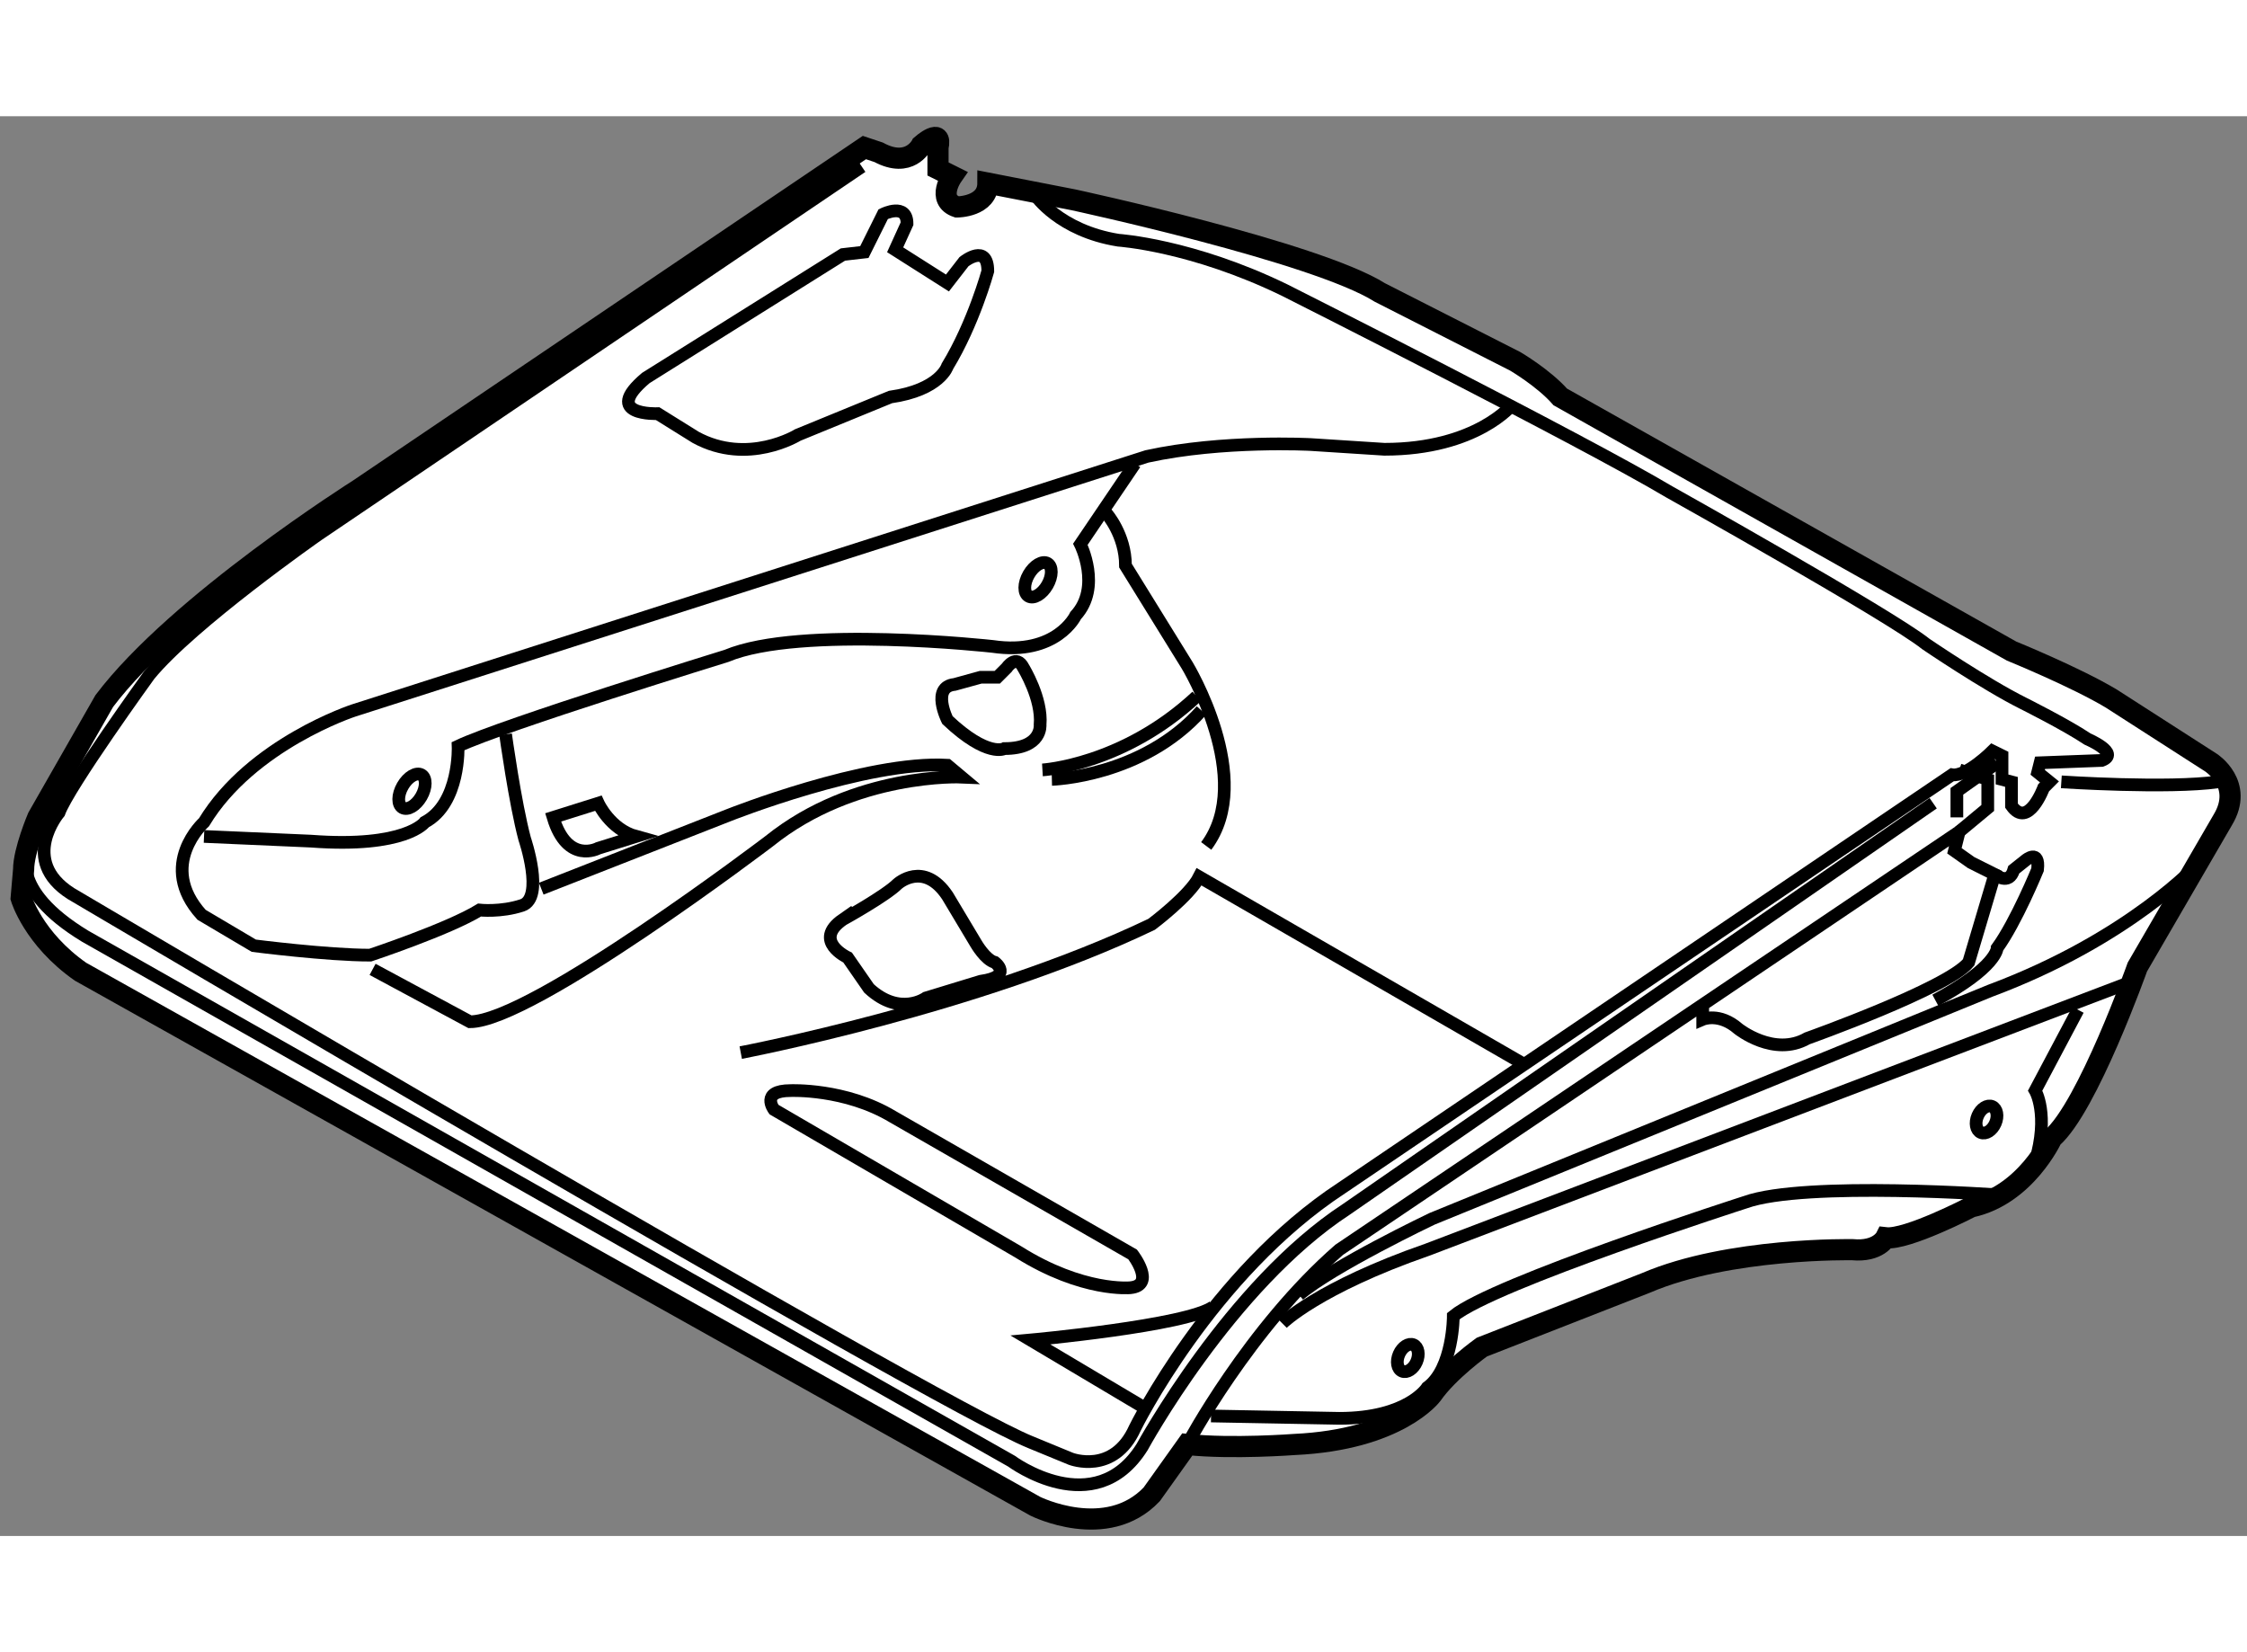
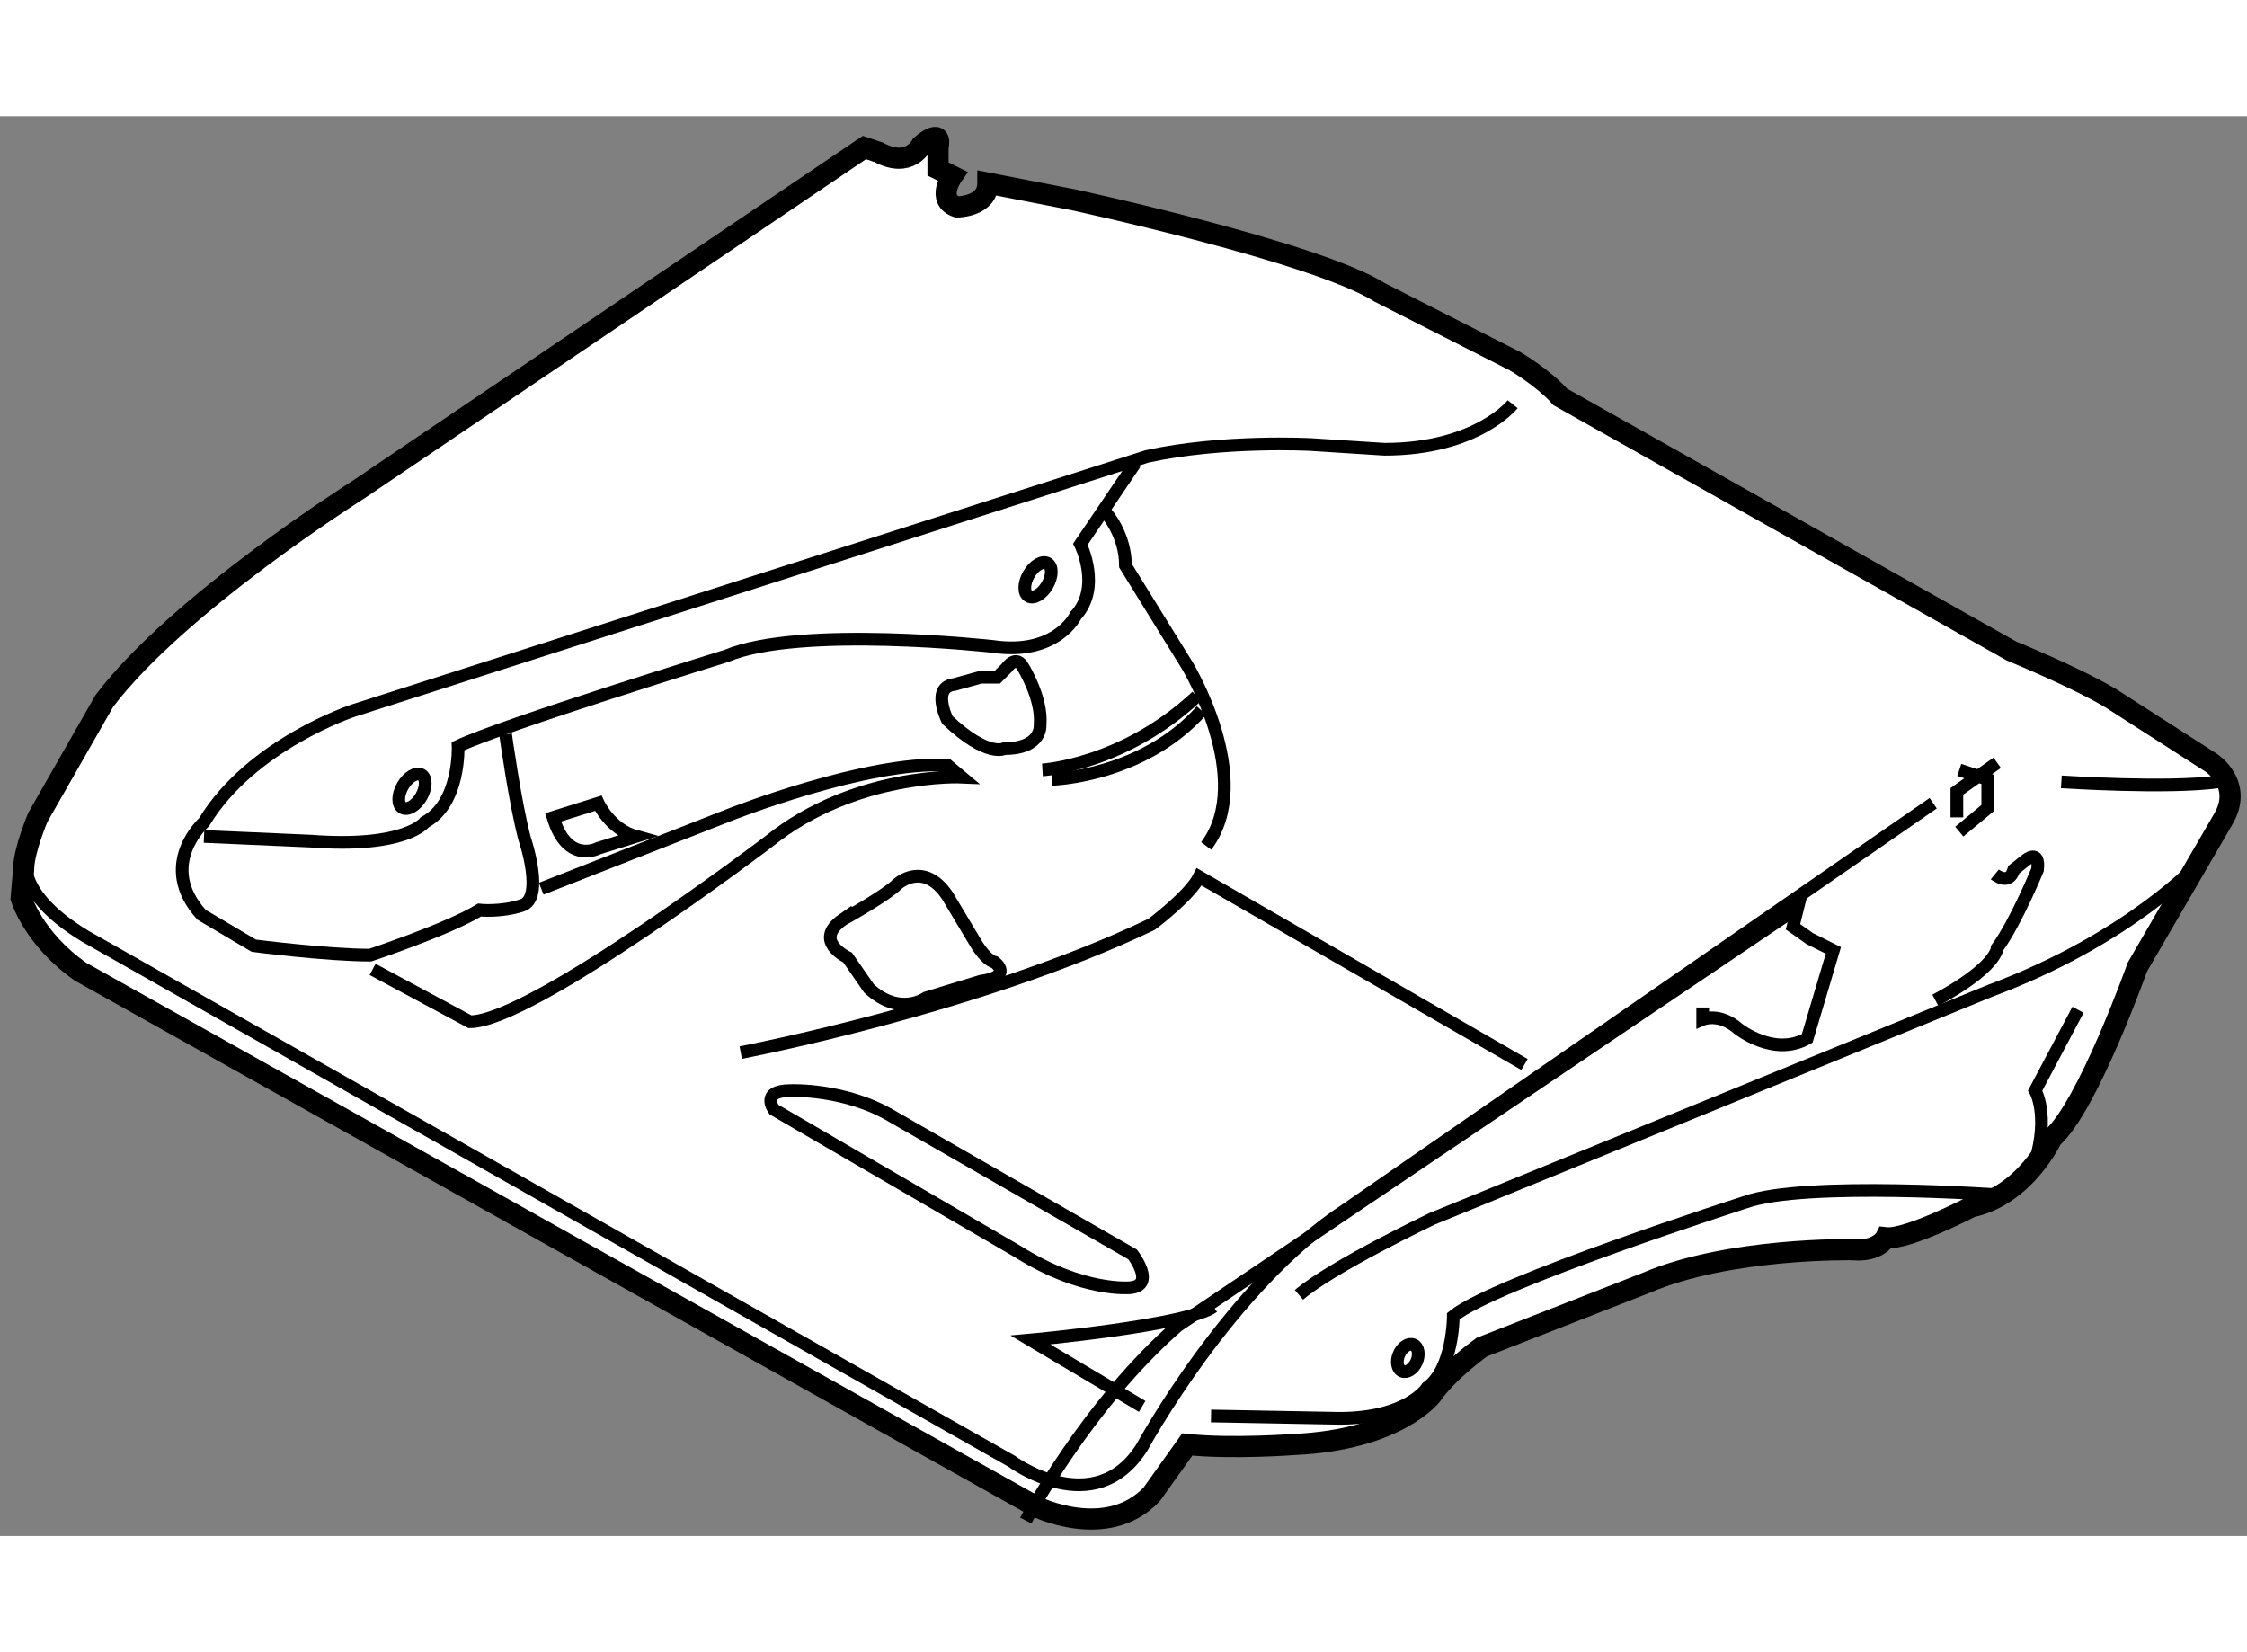
<svg xmlns="http://www.w3.org/2000/svg" version="1.1" x="0px" y="0px" width="244.8px" height="180px" viewBox="31.794 64.408 53.106 33.554" enable-background="new 0 0 244.8 180" xml:space="preserve">
  <rect x="31.794" y="64.408" width="53.106" height="33.554" fill="#808080" stroke="none" />
  <g>
    <path fill="#FFFFFF" stroke="#000000" stroke-width="0.5" d="M59.854,95.8c1.067,0.111,2.527,0,2.527,0     c2.469-0.113,3.256-1.179,3.256-1.179c0.393-0.563,1.178-1.122,1.178-1.122l3.875-1.516c1.963-0.844,4.885-0.787,4.885-0.787     c0.615,0.057,0.785-0.282,0.785-0.282c0.504,0.059,2.021-0.729,2.021-0.729c1.289-0.279,1.908-1.627,1.908-1.627     c0.841-0.729,2.02-4.043,2.02-4.043l2.02-3.479c0.508-0.843-0.278-1.35-0.278-1.35l-2.358-1.515     c-0.843-0.506-2.358-1.123-2.358-1.123l-10.665-6.006c-0.395-0.449-1.066-0.842-1.066-0.842l-3.199-1.627     c-1.517-0.956-7.242-2.19-7.242-2.19l-2.021-0.394c0,0.563-0.729,0.563-0.729,0.563c-0.504-0.169-0.113-0.73-0.113-0.73     l-0.337-0.168v-0.506c0.113-0.504-0.392-0.057-0.392-0.057s-0.28,0.563-1.012,0.169l-0.336-0.112l-11.957,8.084     c0,0-4.267,2.694-6.007,4.996l-1.571,2.75c0,0-0.336,0.787-0.336,1.234l-0.058,0.675c0,0,0.282,0.954,1.404,1.74l22.565,12.633     c0,0,1.685,0.84,2.751-0.282L59.854,95.8z" />
    <path fill="none" stroke="#000000" stroke-width="0.3" d="M32.461,81.767c0,0-0.505,0.897,1.347,2.021l21.892,12.406     c0,0,1.966,1.458,3.089-0.337c0,0,2.076-3.819,4.825-5.615l13.869-9.598" />
-     <path fill="none" stroke="#000000" stroke-width="0.3" d="M72.036,85.472v0.28c0,0,0.392-0.169,0.842,0.224     c0,0,0.843,0.674,1.628,0.226c0,0,3.313-1.18,3.815-1.796l0.618-2.079l-0.559-0.28l-0.395-0.279l0.113-0.451l-14.653,9.881     c-2.132,1.854-3.593,4.604-3.593,4.604" />
-     <path fill="none" stroke="#000000" stroke-width="0.3" d="M56.261,66.272c0,0,0.562,0.841,1.965,1.066c0,0,1.74,0.113,3.931,1.18     c0,0,7.017,3.535,9.093,4.77c0,0,5.221,2.921,6.063,3.595c0,0,1.403,0.954,2.302,1.401c0,0,1.012,0.506,1.517,0.844     c0,0,0.786,0.336,0.335,0.505l-1.457,0.055l-0.057,0.226l0.279,0.226l-0.139,0.14c0,0-0.365,0.982-0.759,0.422v-0.562     l-0.224-0.058v-0.561l-0.225-0.111c0,0-0.618,0.617-0.955,0.561l-14.428,9.768c-3.086,2.021-4.883,5.67-4.883,5.67     c-0.504,1.122-1.516,0.729-1.516,0.729l-0.955-0.393c-2.357-0.957-22.678-12.966-22.678-12.966     c-1.235-0.787-0.281-1.911-0.281-1.911c0.225-0.617,2.133-3.255,2.133-3.255c1.011-1.234,3.986-3.313,3.986-3.313l12.855-8.701" />
+     <path fill="none" stroke="#000000" stroke-width="0.3" d="M72.036,85.472v0.28c0,0,0.392-0.169,0.842,0.224     c0,0,0.843,0.674,1.628,0.226l0.618-2.079l-0.559-0.28l-0.395-0.279l0.113-0.451l-14.653,9.881     c-2.132,1.854-3.593,4.604-3.593,4.604" />
    <polyline fill="none" stroke="#000000" stroke-width="0.3" points="78.1,79.857 78.773,80.081 78.773,80.756 78.1,81.315   " />
    <polyline fill="none" stroke="#000000" stroke-width="0.3" points="78.043,80.979 78.043,80.363 78.996,79.688   " />
    <path fill="none" stroke="#000000" stroke-width="0.3" d="M78.939,82.326c0,0,0.34,0.28,0.45-0.112l0.28-0.223     c0,0,0.338-0.282,0.281,0.223c0,0-0.506,1.236-0.955,1.854c0,0,0,0.448-1.46,1.234" />
    <path fill="none" stroke="#000000" stroke-width="0.3" d="M80.512,80.139c0,0,2.525,0.167,3.705,0" />
    <path fill="none" stroke="#000000" stroke-width="0.3" d="M83.77,82.046c0,0-1.63,1.797-4.941,3.031l-13.191,5.39     c0,0-2.357,1.123-3.144,1.796" />
-     <path fill="none" stroke="#000000" stroke-width="0.3" d="M62.099,92.936c0,0,0.844-0.841,3.427-1.739l16.67-6.344" />
    <path fill="none" stroke="#000000" stroke-width="0.3" d="M80.906,85.526l-1.012,1.909c0,0,0.336,0.562,0,1.684" />
    <path fill="none" stroke="#000000" stroke-width="0.3" d="M79.109,89.906c0,0-4.66-0.337-6.064,0.167c0,0-5.95,1.91-6.903,2.694     c0,0,0,1.237-0.616,1.686c0,0-0.451,0.729-2.079,0.729l-3.031-0.056" />
    <path fill="none" stroke="#000000" stroke-width="0.3" d="M58.788,94.9l-2.64-1.57c0,0,3.705-0.337,4.322-0.786" />
    <ellipse transform="matrix(-0.917 -0.4 0.4 -0.917 87.231 205.808)" fill="none" stroke="#000000" stroke-width="0.3" cx="65.088" cy="93.803" rx="0.226" ry="0.339" />
-     <ellipse transform="matrix(-0.917 -0.4 0.4 -0.917 115.711 200.476)" fill="none" stroke="#000000" stroke-width="0.3" cx="78.771" cy="88.166" rx="0.226" ry="0.335" />
    <path fill="none" stroke="#000000" stroke-width="0.3" d="M50.086,87.884c0,0-0.335-0.448,0.393-0.448     c0,0,1.292-0.057,2.414,0.617l5.67,3.256c0,0,0.562,0.729-0.057,0.786c0,0-1.121,0.111-2.638-0.842L50.086,87.884z" />
    <path fill="none" stroke="#000000" stroke-width="0.3" d="M49.301,86.538c0,0,5.613-1.068,9.711-3.032c0,0,0.9-0.674,1.124-1.122     l7.688,4.435" />
    <path fill="none" stroke="#000000" stroke-width="0.3" d="M67.545,71.214c0,0-0.843,1.065-3.031,1.065l-1.741-0.112     c0,0-2.075-0.113-3.872,0.281l-18.75,6.005c0,0-2.412,0.787-3.535,2.64c0,0-1.123,1.009-0.058,2.188l1.235,0.731     c0,0,1.739,0.223,2.75,0.223c0,0,1.854-0.617,2.584-1.066c0,0,0.504,0.056,1.009-0.111c0.532-0.18,0.058-1.572,0.058-1.572     c-0.226-0.842-0.451-2.47-0.451-2.47" />
-     <path fill="none" stroke="#000000" stroke-width="0.3" d="M52.668,66.722c0,0,0.563-0.281,0.563,0.225l-0.281,0.617l1.236,0.785     l0.391-0.504c0,0,0.563-0.449,0.563,0.225c0,0-0.338,1.234-0.953,2.244c0,0-0.17,0.562-1.348,0.73l-2.189,0.897     c0,0-1.18,0.73-2.414,0.056l-0.899-0.56c0,0-1.347,0.056-0.279-0.843l4.658-2.918l0.506-0.058L52.668,66.722z" />
    <path fill="none" stroke="#000000" stroke-width="0.3" d="M58.619,72.616l-1.291,1.907c0,0,0.506,1.012-0.112,1.686     c0,0-0.448,0.953-1.964,0.729c0,0-4.548-0.506-6.288,0.224c0,0-5.275,1.628-6.343,2.134c0,0,0.055,1.348-0.787,1.797     c0,0-0.447,0.616-2.693,0.447l-2.525-0.111" />
    <path fill="none" stroke="#000000" stroke-width="0.3" d="M44.586,82.664l4.435-1.739c0,0,3.255-1.292,5.165-1.179l0.334,0.28     c0,0-2.523-0.113-4.545,1.514c0,0-5.614,4.269-7.074,4.269L40.6,84.571" />
    <path fill="none" stroke="#000000" stroke-width="0.3" d="M57.945,73.795c0,0,0.449,0.505,0.449,1.234l1.459,2.359     c0,0,1.629,2.692,0.449,4.266" />
    <path fill="none" stroke="#000000" stroke-width="0.3" d="M55.588,77.443c0,0,0.225-0.336,0.394,0c0,0,0.449,0.729,0.394,1.347     c0,0,0.056,0.563-0.843,0.563c0,0-0.394,0.224-1.347-0.675c0,0-0.395-0.784,0.168-0.841l0.617-0.17h0.393L55.588,77.443z" />
    <path fill="none" stroke="#000000" stroke-width="0.3" d="M56.431,79.857c0,0,1.908-0.112,3.648-1.739" />
    <path fill="none" stroke="#000000" stroke-width="0.3" d="M56.654,80.081c0,0,2.134-0.055,3.537-1.628" />
    <path fill="none" stroke="#000000" stroke-width="0.3" d="M53.006,82.553c0,0,0.617-0.562,1.18,0.279l0.672,1.123     c0,0,0.225,0.394,0.449,0.45c0,0,0.449,0.336-0.336,0.447l-1.291,0.394c0,0-0.618,0.45-1.348-0.225l-0.505-0.729     c0,0-0.842-0.393-0.113-0.899C51.714,83.394,52.727,82.832,53.006,82.553z" />
    <path fill="none" stroke="#000000" stroke-width="0.3" d="M45.933,80.644c0,0,0.282,0.617,0.896,0.785l-0.896,0.28     c0,0-0.729,0.393-1.067-0.729L45.933,80.644z" />
    <ellipse transform="matrix(-0.866 -0.5 0.5 -0.866 67.392 168.777)" fill="none" stroke="#000000" stroke-width="0.3" cx="56.291" cy="75.367" rx="0.253" ry="0.448" />
    <ellipse transform="matrix(-0.866 -0.5 0.5 -0.866 37.36 170.746)" fill="none" stroke="#000000" stroke-width="0.3" cx="41.582" cy="80.362" rx="0.253" ry="0.448" />
  </g>
</svg>